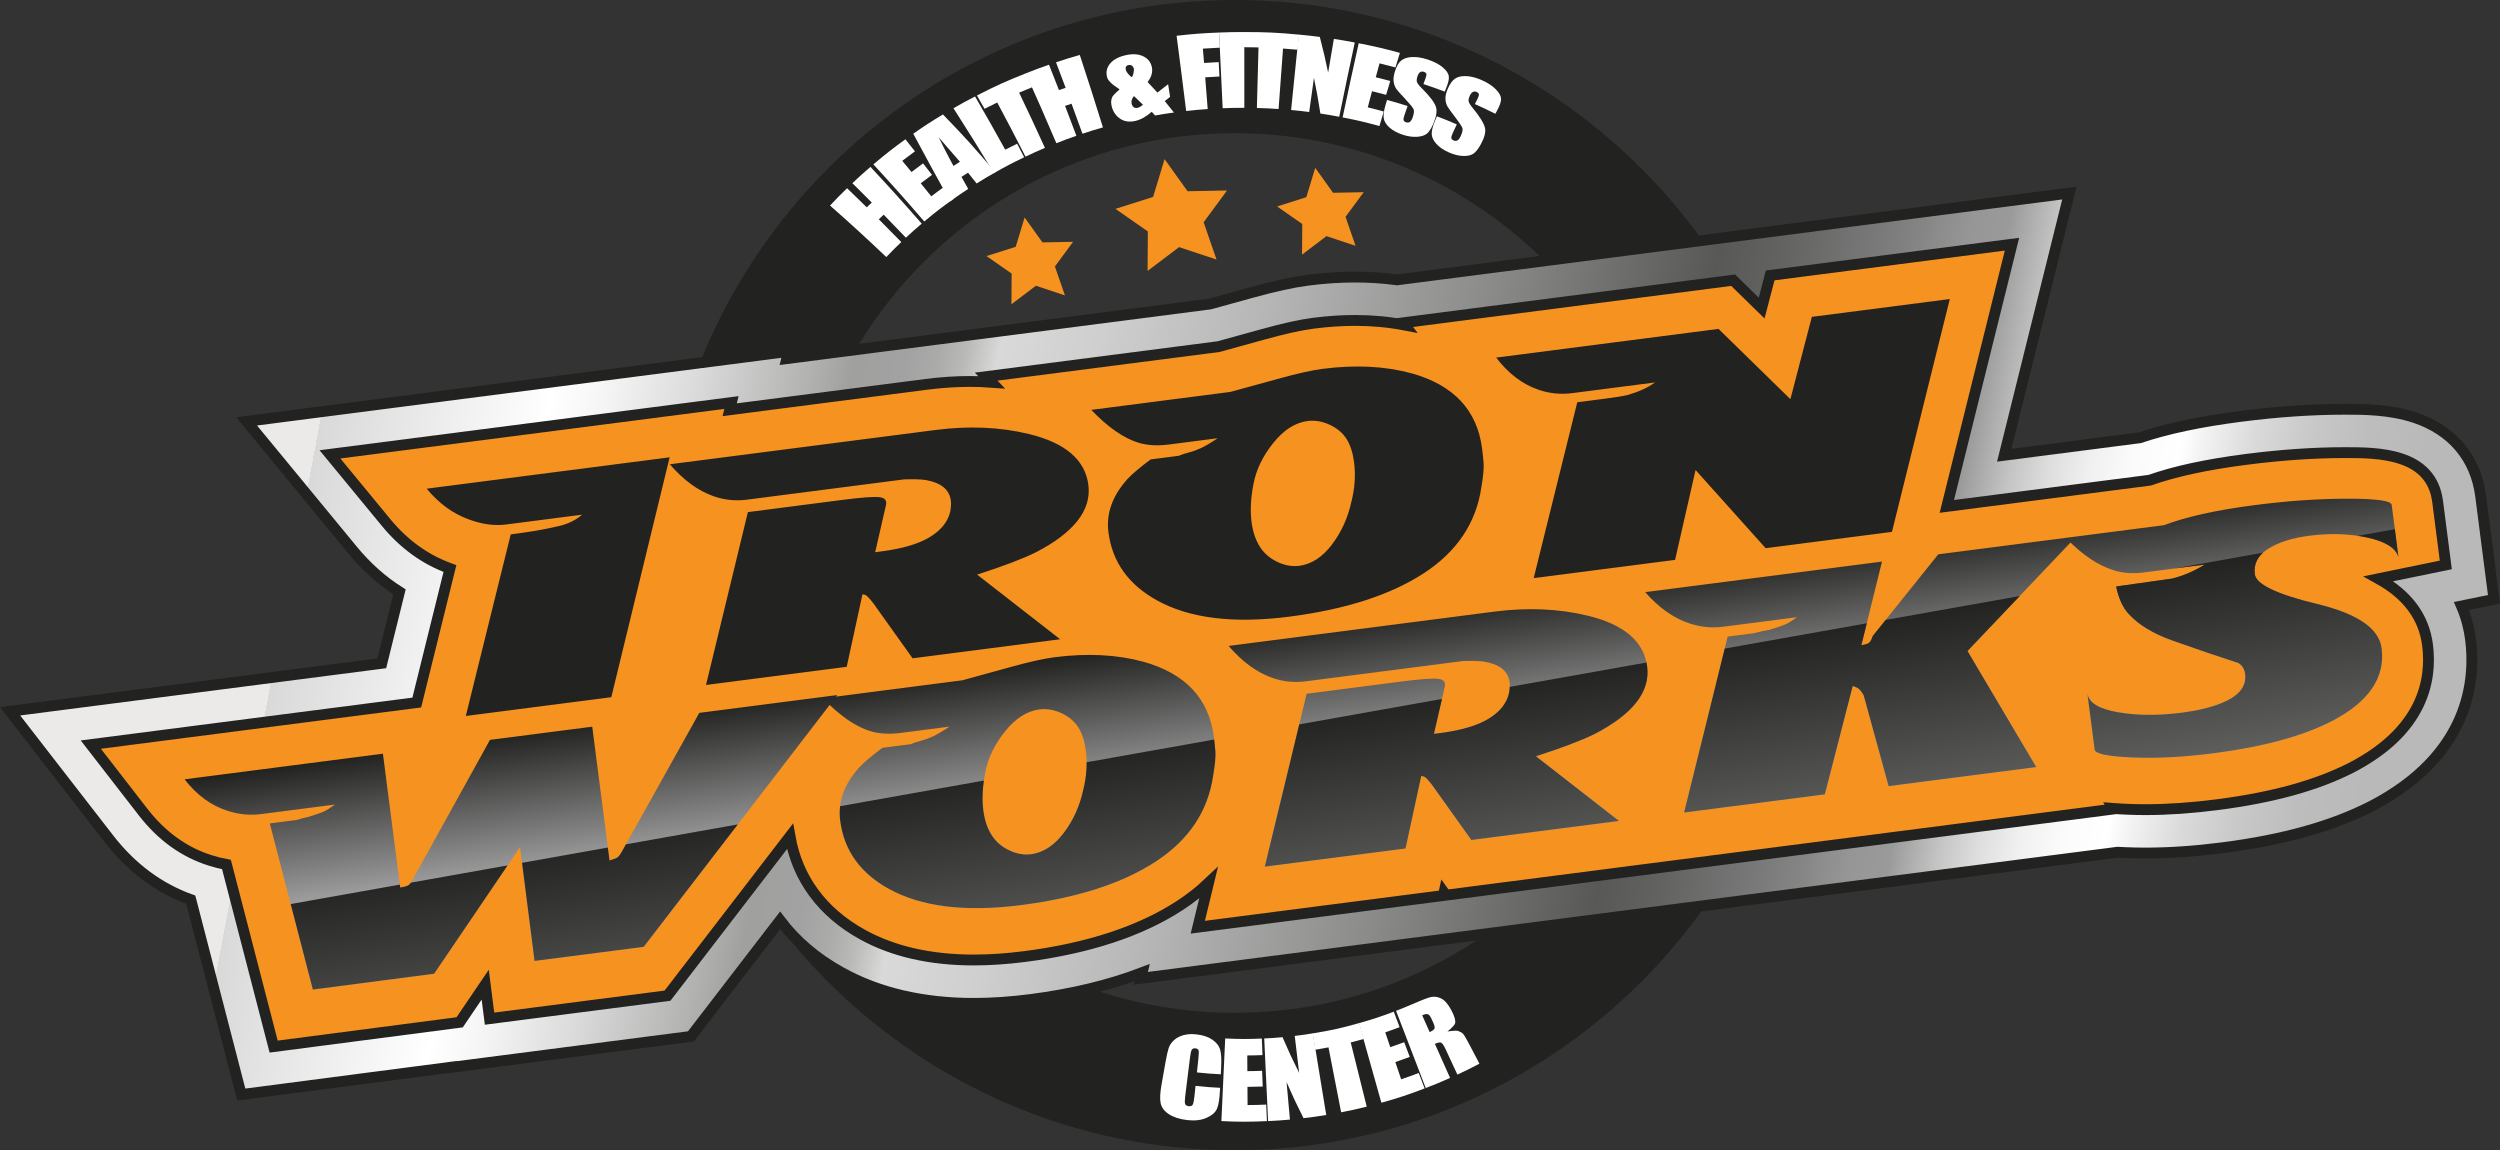
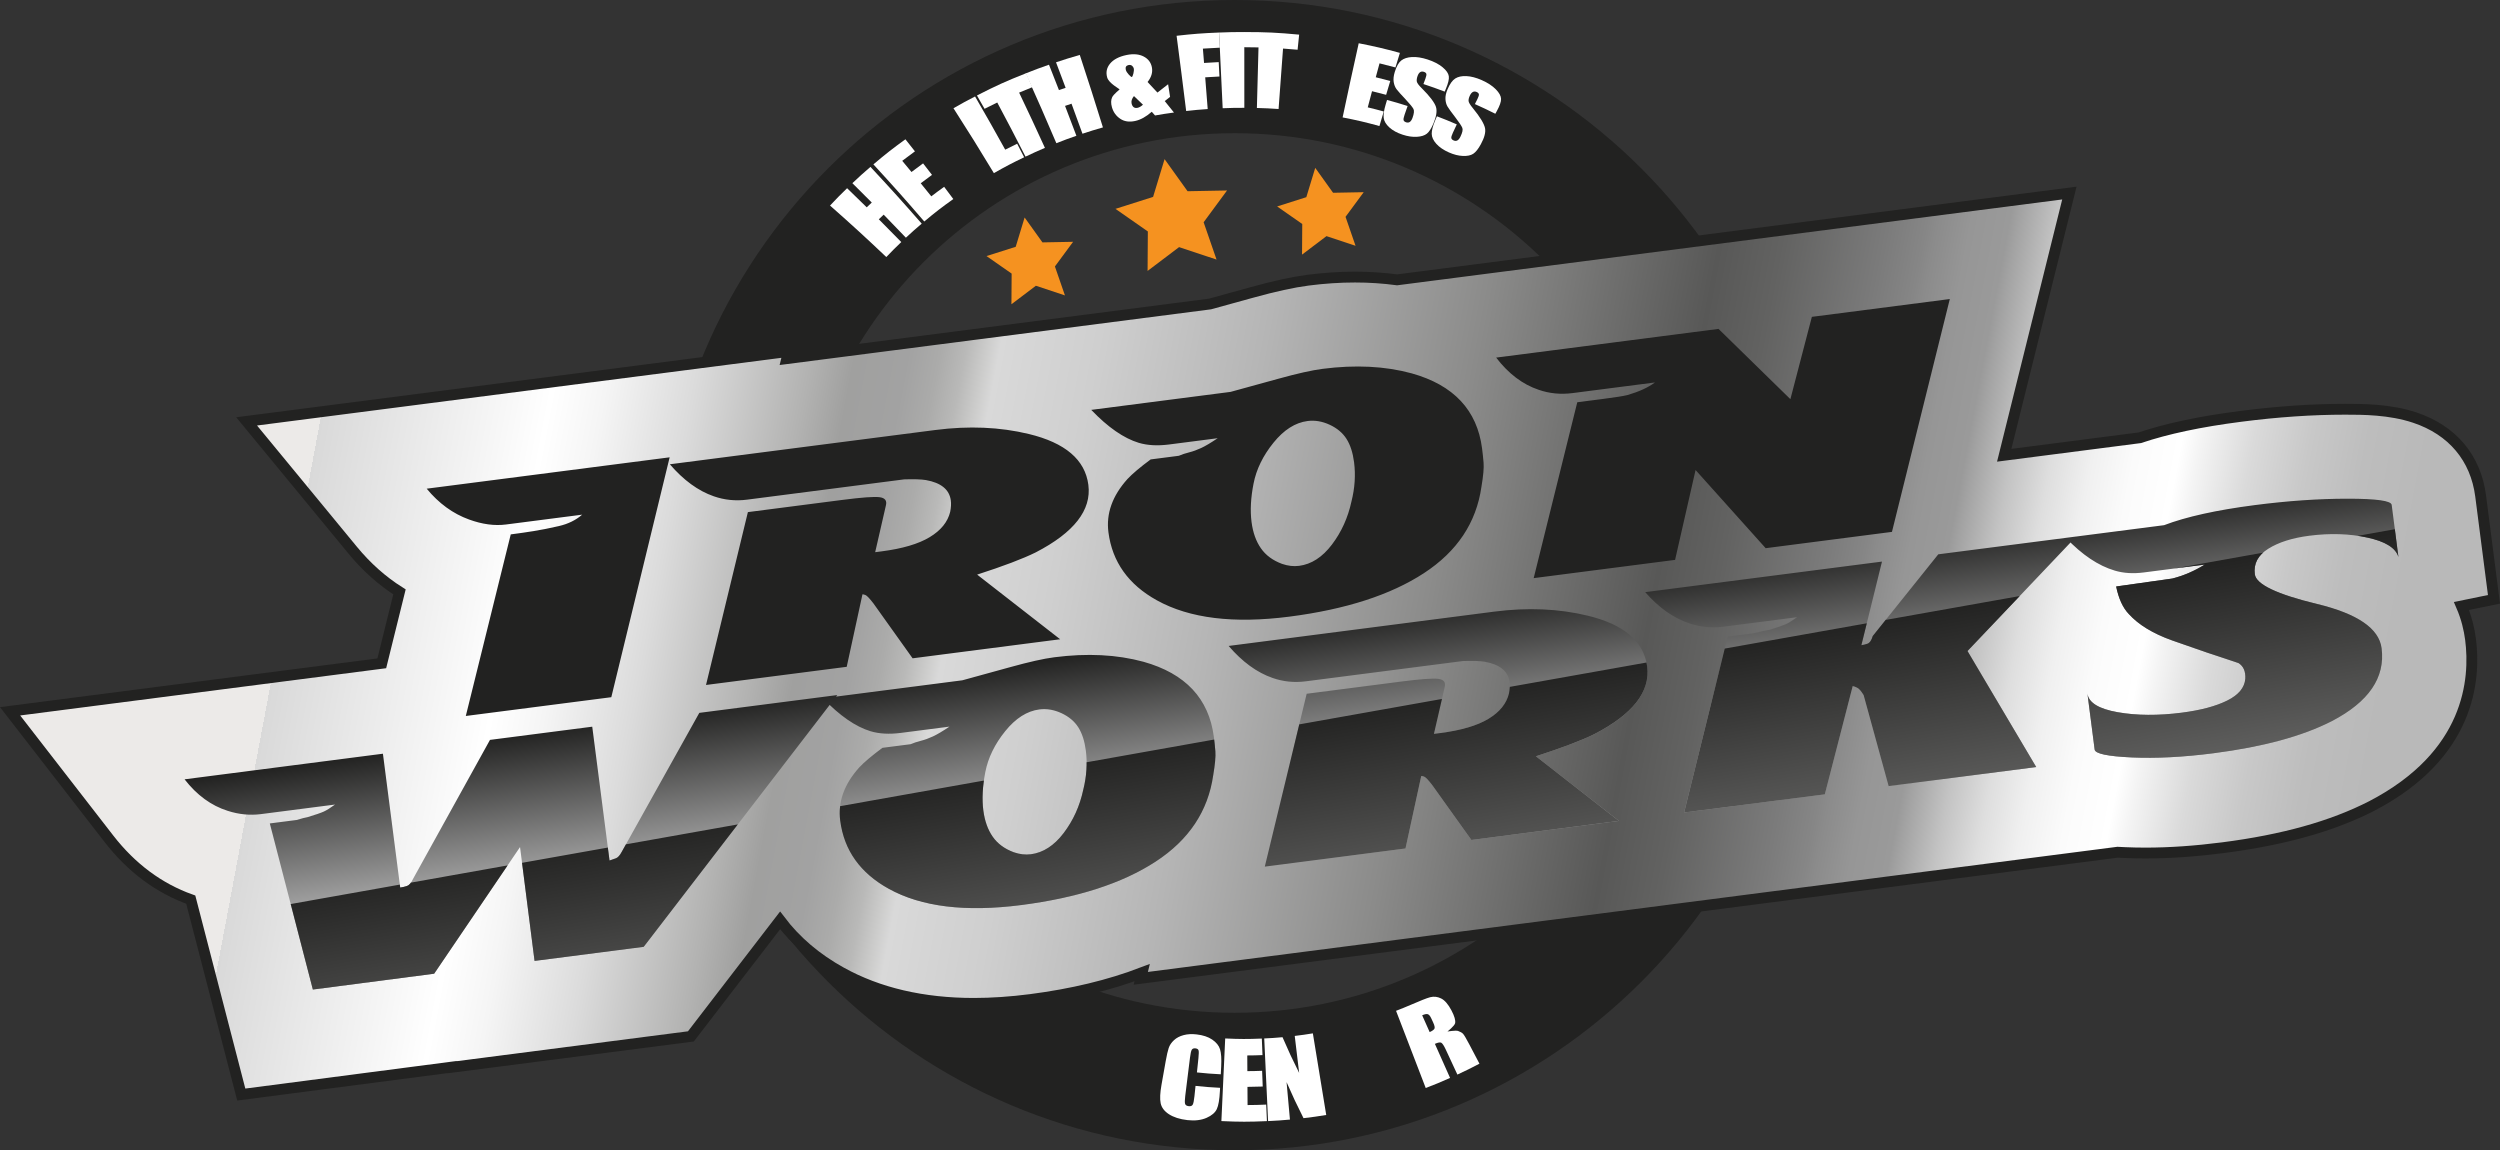
<svg xmlns="http://www.w3.org/2000/svg" xmlns:xlink="http://www.w3.org/1999/xlink" version="1.1" x="0px" y="0px" width="1346.402px" height="619.482px" viewBox="0 0 1346.402 619.482" enable-background="new 0 0 1346.402 619.482" xml:space="preserve">
  <rect x="0" y="0" width="1346.402" height="619.482" fill="#333333" stroke="none" />
  <g id="Layer_3" display="none">
    <rect x="-164.134" y="-83.518" display="inline" fill="#686868" width="1702" height="867" />
  </g>
  <g id="Layer_1">
    <path fill="#222221" d="M664.939,0c-171.064,0-309.74,138.678-309.74,309.742c0,171.063,138.676,309.74,309.74,309.74   c171.067,0,309.743-138.677,309.743-309.74C974.682,138.678,836.006,0,664.939,0z M664.939,545.444   c-130.811,0-236.855-106.046-236.855-236.854c0-130.812,106.044-236.854,236.855-236.854   c130.813,0,236.855,106.043,236.855,236.854C901.794,439.398,795.751,545.444,664.939,545.444z" />
    <g>
      <polygon fill="#F59220" points="627.195,85.703 639.58,102.99 660.838,102.582 648.227,119.701 655.182,139.797 635.003,133.088     618.043,145.913 618.182,124.651 600.747,112.483 621.012,106.045   " />
      <polygon fill="#F59220" points="551.819,117.133 561.429,130.543 577.921,130.226 568.137,143.509 573.533,159.103     557.88,153.898 544.718,163.85 544.829,147.35 531.299,137.91 547.021,132.917   " />
      <polygon fill="#F59220" points="708.333,90.406 717.941,103.821 734.436,103.505 724.652,116.784 730.045,132.377     714.389,127.172 701.23,137.126 701.341,120.626 687.81,111.187 703.533,106.192   " />
    </g>
    <g>
      <g>
        <path fill="#FFFFFF" d="M657.468,578.575c-5.14-0.267-7.712-0.468-12.845-1.005c0.323-3.078,0.484-4.619,0.805-7.699     c0.235-2.239,0.251-3.653,0.048-4.235c-0.202-0.581-0.744-0.924-1.629-1.024c-1.004-0.115-1.677,0.15-2.031,0.792     c-0.354,0.638-0.67,2.076-0.948,4.315c-1.019,8.213-1.53,12.321-2.547,20.535c-0.268,2.151-0.29,3.568-0.065,4.263     c0.224,0.692,0.873,1.104,1.944,1.226c1.027,0.118,1.735-0.137,2.122-0.764c0.385-0.624,0.708-2.156,0.961-4.587     c0.233-2.23,0.347-3.345,0.58-5.573c5.288,0.554,7.932,0.764,13.223,1.038c-0.036,0.694-0.052,1.044-0.089,1.736     c-0.239,4.606-0.792,7.853-1.679,9.731c-0.887,1.881-2.719,3.476-5.539,4.717c-2.823,1.238-6.268,1.665-10.267,1.21     c-4.156-0.472-7.503-1.566-9.991-3.188c-2.485-1.622-3.95-3.601-4.432-5.892c-0.48-2.285-0.325-5.58,0.438-9.881     c0.91-5.124,1.367-7.689,2.277-12.814c0.563-3.159,1.098-5.508,1.61-7.048c0.511-1.538,1.466-2.94,2.839-4.219     c1.374-1.276,3.108-2.18,5.208-2.735c2.097-0.557,4.404-0.675,6.958-0.382c3.465,0.399,6.26,1.307,8.438,2.795     c2.176,1.49,3.593,3.218,4.212,5.224c0.619,2.007,0.832,5.086,0.617,9.238C657.598,576.04,657.556,576.885,657.468,578.575z" />
        <path fill="#FFFFFF" d="M659.846,559.272c7.895,0.366,11.847,0.374,19.72,0.055c0.142,3.563,0.216,5.342,0.362,8.907     c-3.276,0.135-4.914,0.172-8.194,0.188c0.019,3.379,0.025,5.07,0.045,8.449c3.18-0.02,4.774-0.053,7.947-0.178     c0.131,3.389,0.197,5.085,0.328,8.471c-3.282,0.127-4.93,0.162-8.221,0.182c0.025,3.918,0.034,5.876,0.059,9.794     c4.014-0.025,6.022-0.071,10.029-0.251c0.157,3.564,0.238,5.343,0.396,8.904c-9.788,0.435-14.704,0.434-24.525-0.02     C658.61,585.971,659.025,577.075,659.846,559.272z" />
        <path fill="#FFFFFF" d="M707.054,556.524c2.88,17.586,4.316,26.376,7.199,43.96c-4.88,0.8-7.327,1.141-12.24,1.719     c-3.861-7.702-5.687-11.586-9.12-19.41c0.729,8.07,1.093,12.104,1.82,20.169c-4.703,0.427-7.055,0.585-11.774,0.808     c-0.829-17.799-1.243-26.702-2.07-44.502c3.943-0.182,5.915-0.314,9.846-0.669c3.355,7.752,5.146,11.602,8.959,19.228     c-0.955-7.969-1.43-11.951-2.38-19.918C701.208,557.439,703.162,557.164,707.054,556.524z" />
-         <path fill="#FFFFFF" d="M732.064,550.965c0.97,3.431,1.454,5.144,2.422,8.579c-2.805,0.791-4.216,1.166-7.042,1.872     c3.446,13.828,5.167,20.74,8.619,34.57c-5.481,1.367-8.238,1.979-13.775,3.059c-2.729-13.99-4.091-20.982-6.813-34.975     c-2.847,0.557-4.274,0.812-7.135,1.279c-0.573-3.52-0.859-5.279-1.437-8.801C717.079,554.891,722.127,553.771,732.064,550.965z" />
-         <path fill="#FFFFFF" d="M731.894,551.013c7.586-2.135,11.342-3.363,18.737-6.162c1.26,3.336,1.889,5.002,3.148,8.338     c-3.075,1.163-4.625,1.718-7.733,2.773c1.082,3.198,1.62,4.798,2.702,8c3.017-1.022,4.518-1.561,7.504-2.682     c1.187,3.177,1.785,4.765,2.978,7.94c-3.089,1.158-4.642,1.711-7.761,2.769c1.258,3.711,1.886,5.567,3.143,9.278     c3.808-1.289,5.697-1.973,9.462-3.41c1.269,3.332,1.909,5,3.178,8.329c-9.188,3.507-13.854,5.051-23.292,7.704     C739.129,576.739,736.72,568.168,731.894,551.013z" />
        <path fill="#FFFFFF" d="M751.857,544.385c3.136-1.205,4.691-1.839,7.783-3.162c5.156-2.202,8.671-3.679,10.649-4.177     c1.981-0.497,3.922-0.27,5.851,0.687c1.933,0.953,3.799,3.092,5.567,6.455c1.613,3.068,2.273,5.353,1.966,6.854     c-0.307,1.503-4.137,4.488-4.137,4.488c0.012,0.026,4.464-0.746,5.701-0.312c1.233,0.435,2.143,0.953,2.71,1.554     c0.563,0.607,1.689,2.5,3.36,5.682c2.185,4.159,3.278,6.241,5.465,10.4c-4.701,2.472-7.084,3.647-11.882,5.877     c-2.497-5.371-3.739-8.051-6.232-13.42c-1.006-2.165-1.83-3.412-2.456-3.749c-0.629-0.338-1.768-0.12-3.428,0.618     c3.273,7.34,4.909,11.006,8.176,18.345c-5.194,2.315-7.818,3.401-13.113,5.438C761.445,569.326,758.248,561.019,751.857,544.385z      M765.928,546.799c1.61,3.619,2.421,5.428,4.033,9.047c1.313-0.586,2.155-1.175,2.53-1.74c0.376-0.566,0.146-1.738-0.681-3.52     c-0.412-0.887-0.618-1.331-1.03-2.221c-0.595-1.281-1.229-2.004-1.901-2.182C768.207,546.01,767.224,546.22,765.928,546.799z" />
      </g>
    </g>
    <g>
      <g>
        <g>
          <path fill="#FFFFFF" d="M468.795,89.876c11.281,12.109,16.805,18.226,27.607,30.572c-3.475,2.952-5.183,4.463-8.522,7.569      c-4.741-4.988-7.13-7.469-11.957-12.411c-1.059,0.99-1.585,1.489-2.63,2.496c4.887,4.881,7.303,7.332,12.103,12.261      c-3.298,3.153-4.91,4.767-8.063,8.071c-11.875-11.239-17.933-16.788-30.307-27.733c3.59-3.822,5.425-5.688,9.189-9.339      c4.263,4.102,6.381,6.159,10.58,10.295c1.078-1.039,1.618-1.559,2.709-2.58c-4.148-4.189-6.238-6.271-10.45-10.425      C462.87,95.052,464.815,93.295,468.795,89.876z" />
          <path fill="#FFFFFF" d="M470.379,88.53c6.678-5.659,10.133-8.365,17.242-13.511c2.062,2.592,3.089,3.893,5.132,6.492      c-2.771,2.001-4.143,3.02-6.848,5.104c2.006,2.407,3.002,3.609,4.991,6.024c2.468-1.896,3.719-2.826,6.241-4.651      c1.93,2.477,2.892,3.717,4.806,6.198c-2.457,1.778-3.672,2.68-6.076,4.522c2.287,2.809,3.425,4.215,5.691,7.033      c2.738-2.094,4.124-3.119,6.932-5.123c1.981,2.631,2.967,3.947,4.93,6.584c-6.444,4.59-9.578,7.01-15.642,12.083      C487.055,106.869,481.58,100.715,470.379,88.53z" />
-           <path fill="#FFFFFF" d="M507.83,61.637c11.804,12.156,17.435,18.406,28.168,31.197c-4.067,2.303-6.081,3.496-10.036,5.976      c-1.837-2.331-2.759-3.491-4.621-5.812c-1.419,0.896-2.125,1.35-3.53,2.27c1.451,2.583,2.174,3.872,3.622,6.453      c-3.945,2.591-5.888,3.934-9.707,6.699c-8.025-14.461-12.012-21.742-19.883-36.399C498.088,67.668,501.295,65.589,507.83,61.637      z M516.992,87.127c-3.138-3.527-11.461-13.207-11.461-13.207c-0.055,0.033,6.149,12.299,7.982,15.453      C514.899,88.465,515.591,88.015,516.992,87.127z" />
          <path fill="#FFFFFF" d="M525.127,51.953c6.618,11.421,9.866,17.148,16.238,28.647c2.554-1.312,3.841-1.946,6.431-3.192      c1.517,2.918,2.272,4.376,3.773,7.297c-6.646,3.193-9.914,4.901-16.304,8.544c-8.503-14.056-12.855-21.045-21.765-34.956      C518.088,55.658,520.416,54.389,525.127,51.953z" />
          <path fill="#FFFFFF" d="M552.617,39.439c1.349,3.002,2.017,4.507,3.354,7.514c-2.863,1.135-4.285,1.721-7.113,2.926      c5.668,11.879,8.451,17.831,13.902,29.766c-4.23,1.796-6.322,2.739-10.464,4.713c-5.967-11.695-9.01-17.524-15.212-29.149      c-2.755,1.319-4.125,1.997-6.841,3.386c-1.627-2.869-2.449-4.305-4.094-7.168C536.467,46.142,541.778,43.738,552.617,39.439z" />
          <path fill="#FFFFFF" d="M581.53,29.588c5.111,15.588,7.606,23.394,12.464,39.028c-4.441,1.268-6.647,1.952-11.023,3.404      c-2.332-6.474-3.512-9.712-5.895-16.174c-1.397,0.466-2.093,0.704-3.483,1.185c2.47,6.434,3.694,9.65,6.112,16.096      c-4.354,1.51-6.517,2.31-10.795,4.001c-6.43-15.083-9.727-22.608-16.48-37.612c4.958-1.972,7.464-2.907,12.516-4.667      c2.164,5.464,3.238,8.198,5.365,13.669c1.437-0.498,2.15-0.742,3.594-1.224c-2.051-5.497-3.084-8.244-5.171-13.735      C573.811,31.861,576.371,31.067,581.53,29.588z" />
          <path fill="#FFFFFF" d="M629.101,45.374c0.427,2.722,0.637,4.083,1.06,6.806c-1.163,0.895-1.736,1.347-2.878,2.253      c2.031,2.451,3.023,3.685,4.972,6.168c-4.092,0.556-6.132,0.874-10.194,1.584c-0.698-0.8-1.051-1.199-1.758-1.995      c-3.026,2.662-5.976,4.318-8.977,4.967c-3.143,0.682-5.786,0.3-8-1.188c-2.214-1.485-3.724-3.544-4.48-6.219      c-0.605-2.144-0.562-3.953,0.152-5.436c0.713-1.479,3.968-4.127,3.968-4.127c-0.054-0.383-5.788-3.291-6.682-6.475      c-0.77-2.744-0.275-5.238,1.567-7.459c1.839-2.221,4.828-3.8,8.921-4.635c3.685-0.752,6.789-0.451,9.236,0.849      c2.448,1.301,3.888,3.26,4.367,5.841c0.504,2.715-0.309,5.322-2.338,7.85c2.166,2.259,3.228,3.399,5.315,5.697      C625.611,48.038,626.764,47.143,629.101,45.374z M615.554,56.387c-1.913-1.875-2.876-2.808-4.848-4.649      c-1.155,1.409-1.569,2.767-1.26,4.062c0.223,0.932,0.61,1.583,1.152,1.96c0.541,0.374,1.228,0.476,2.071,0.302      C613.567,57.876,614.523,57.318,615.554,56.387z M609.546,41.48c0.551-0.14,1.363-3.271,1.064-4.607      c-0.128-0.578-0.445-1.066-0.954-1.466c-0.509-0.396-1.125-0.526-1.848-0.378c-0.663,0.135-1.123,0.422-1.376,0.854      c-0.255,0.435-0.292,1.021-0.114,1.76C606.689,39.19,609.133,41.585,609.546,41.48z" />
          <path fill="#FFFFFF" d="M633.666,19.271c9.114-1.026,13.704-1.375,22.896-1.749c0.159,3.264,0.241,4.893,0.399,8.157      c-3.657,0.149-5.485,0.252-9.13,0.508c0.251,3.086,0.372,4.628,0.62,7.716c3.157-0.22,4.738-0.312,7.902-0.45      c0.159,3.102,0.239,4.653,0.396,7.755c-3.072,0.134-4.606,0.225-7.672,0.438c0.544,6.838,0.814,10.251,1.345,17.087      c-4.65,0.324-6.971,0.536-11.596,1.053C636.819,43.575,635.787,35.473,633.666,19.271z" />
          <path fill="#FFFFFF" d="M670.133,17.255c0.014,16.324,0.018,24.486,0.016,40.81c-4.671-0.007-7.005,0.039-11.666,0.227      c-0.748-16.307-1.135-24.458-1.935-40.766C661.976,17.305,664.693,17.248,670.133,17.255z" />
          <path fill="#FFFFFF" d="M699.673,18.653c-0.34,3.25-0.504,4.877-0.842,8.129c-3.13-0.293-4.698-0.421-7.836-0.634      c-0.973,13.023-1.456,19.532-2.402,32.557c-4.669-0.317-7.01-0.431-11.683-0.551c0.349-13.05,0.52-19.574,0.872-32.625      c-3.126-0.082-4.688-0.103-7.812-0.104c-0.005-3.266-0.009-4.904-0.014-8.17C681.845,17.268,687.805,17.544,699.673,18.653z" />
-           <path fill="#FFFFFF" d="M729.63,22.884c-3.425,15.991-5.099,23.987-8.375,39.999c-4.043-0.767-6.074-1.109-10.14-1.722      c-1.218-7.692-1.907-11.539-3.467-19.224c-1.04,7.354-1.548,11.025-2.569,18.379c-3.885-0.499-5.838-0.711-9.736-1.07      c1.618-16.248,2.438-24.366,4.126-40.608c4.539,0.42,6.807,0.669,11.329,1.252c1.983,7.671,2.877,11.513,4.483,19.199      c1.224-7.255,1.845-10.884,3.093-18.136C722.887,21.645,725.14,22.032,729.63,22.884z" />
          <path fill="#FFFFFF" d="M731.748,23.292c8.938,1.759,13.382,2.797,22.181,5.192c-0.966,3.135-1.438,4.697-2.396,7.834      c-3.425-0.932-5.133-1.369-8.579-2.2c-0.814,2.996-1.223,4.493-2.022,7.489c3.135,0.756,4.69,1.155,7.81,1.998      c-0.896,2.983-1.335,4.474-2.224,7.459c-3.029-0.818-4.546-1.204-7.594-1.939c-0.925,3.477-1.391,5.214-2.303,8.693      c3.46,0.833,5.184,1.276,8.616,2.219c-0.942,3.138-1.403,4.707-2.331,7.848c-7.866-2.156-11.84-3.089-19.827-4.654      C726.468,47.244,728.197,39.259,731.748,23.292z" />
          <path fill="#FFFFFF" d="M778.054,49.342c-4.547-1.724-6.839-2.543-11.452-4.078c0.423-1.141,0.636-1.713,1.06-2.854      c0.495-1.328,0.657-2.224,0.492-2.688c-0.165-0.461-0.6-0.81-1.306-1.04c-0.763-0.249-1.434-0.19-1.999,0.176      c-0.57,0.369-1.039,1.056-1.396,2.058c-0.458,1.286-0.571,2.337-0.382,3.117c0.188,0.772,1.078,1.946,2.646,3.499      c4.502,4.458,6.956,7.869,7.637,10.051c0.68,2.182,0.216,5.128-1.33,8.836c-1.126,2.695-2.307,4.542-3.551,5.553      c-1.242,1.008-3.059,1.567-5.435,1.707c-2.38,0.14-4.905-0.244-7.615-1.134c-2.986-0.979-5.374-2.273-7.184-3.931      c-1.813-1.658-2.836-3.368-3.029-5.146c-0.192-1.781,0.146-4.147,1.028-7.084c0.31-1.026,0.453-1.538,0.763-2.564      c4.452,1.221,6.678,1.873,11.082,3.272c-0.659,1.882-0.984,2.827-1.637,4.71c-0.507,1.449-0.68,2.431-0.523,2.938      c0.155,0.506,0.616,0.886,1.377,1.135c0.763,0.248,1.426,0.175,1.988-0.224c0.563-0.4,1.039-1.112,1.417-2.14      c0.832-2.258,1.011-3.881,0.532-4.811c-0.482-0.942-1.912-2.73-4.327-5.293c-2.425-2.574-4.067-4.37-4.819-5.41      c-0.751-1.037-1.256-2.314-1.503-3.837c-0.248-1.519-0.061-3.327,0.574-5.401c0.917-2.997,2.074-5.061,3.486-6.172      c1.406-1.106,3.343-1.746,5.805-1.872c2.452-0.128,5.262,0.302,8.362,1.308c3.384,1.097,6.095,2.517,8.108,4.186      c2.017,1.672,3.127,3.289,3.35,4.825c0.223,1.534-0.319,3.806-1.59,6.808C778.433,48.44,778.307,48.744,778.054,49.342z" />
          <path fill="#FFFFFF" d="M805.329,61.27c-4.357-2.176-6.567-3.218-11.012-5.21c0.545-1.091,0.825-1.64,1.37-2.731      c0.636-1.271,0.893-2.141,0.772-2.621c-0.118-0.478-0.511-0.875-1.187-1.17c-0.738-0.326-1.415-0.331-2.022-0.022      c-0.61,0.31-1.149,0.944-1.612,1.906c-0.593,1.231-0.817,2.269-0.711,3.066c0.105,0.788,0.876,2.043,2.279,3.747      c4.021,4.885,6.117,8.522,6.568,10.762c0.452,2.241-0.317,5.131-2.24,8.666c-1.4,2.572-2.775,4.29-4.118,5.169      c-1.345,0.881-3.212,1.252-5.603,1.152c-2.386-0.099-4.862-0.733-7.484-1.891c-2.879-1.271-5.131-2.794-6.772-4.625      c-1.64-1.831-2.485-3.635-2.493-5.427c-0.008-1.793,0.578-4.11,1.766-6.945c0.414-0.989,0.614-1.484,1.033-2.475      c4.317,1.656,6.459,2.527,10.707,4.359c-0.849,1.807-1.266,2.712-2.114,4.52c-0.649,1.393-0.93,2.354-0.825,2.875      c0.104,0.521,0.525,0.943,1.261,1.268c0.733,0.324,1.408,0.314,2.008-0.026c0.598-0.341,1.142-1.007,1.624-1.992      c1.062-2.167,1.417-3.756,1.037-4.728c-0.385-0.984-1.637-2.902-3.779-5.696c-2.152-2.804-3.596-4.761-4.234-5.865      c-0.641-1.108-0.995-2.429-1.082-3.964c-0.088-1.534,0.281-3.312,1.137-5.317c1.233-2.89,2.614-4.825,4.144-5.79      c1.526-0.962,3.524-1.401,5.992-1.283c2.467,0.119,5.219,0.821,8.207,2.133c3.264,1.434,5.806,3.111,7.646,4.979      c1.839,1.865,2.766,3.588,2.826,5.136c0.061,1.551-0.723,3.756-2.305,6.618C805.795,60.416,805.643,60.7,805.329,61.27z" />
        </g>
      </g>
    </g>
    <linearGradient id="SVGID_1_" gradientUnits="userSpaceOnUse" x1="165.995" y1="260.867" x2="1266.012" y2="467.892">
      <stop offset="0" style="stop-color:#ECEAE8" />
      <stop offset="0" style="stop-color:#DDDDDC" />
      <stop offset="0" style="stop-color:#D9D9D9" />
      <stop offset="0.08" style="stop-color:#F5F5F5" />
      <stop offset="0.107" style="stop-color:#FFFFFF" />
      <stop offset="0.132" style="stop-color:#F5F5F5" />
      <stop offset="0.174" style="stop-color:#DBDBDB" />
      <stop offset="0.227" style="stop-color:#B2B2B1" />
      <stop offset="0.247" style="stop-color:#A0A09F" />
      <stop offset="0.272" style="stop-color:#A2A2A2" />
      <stop offset="0.287" style="stop-color:#ABABAA" />
      <stop offset="0.299" style="stop-color:#B9B9B8" />
      <stop offset="0.309" style="stop-color:#CDCDCC" />
      <stop offset="0.315" style="stop-color:#D9D9D9" />
      <stop offset="0.361" style="stop-color:#CFCFCF" />
      <stop offset="0.44" style="stop-color:#B5B5B5" />
      <stop offset="0.541" style="stop-color:#8B8B8A" />
      <stop offset="0.646" style="stop-color:#585857" />
      <stop offset="0.675" style="stop-color:#626261" />
      <stop offset="0.724" style="stop-color:#7B7B7B" />
      <stop offset="0.742" style="stop-color:#868686" />
      <stop offset="0.747" style="stop-color:#8B8B8B" />
      <stop offset="0.763" style="stop-color:#969696" />
      <stop offset="0.781" style="stop-color:#9A9A9A" />
      <stop offset="0.785" style="stop-color:#A2A2A2" />
      <stop offset="0.803" style="stop-color:#C3C3C3" />
      <stop offset="0.822" style="stop-color:#DEDEDE" />
      <stop offset="0.841" style="stop-color:#F0F0F0" />
      <stop offset="0.861" style="stop-color:#FBFBFB" />
      <stop offset="0.882" style="stop-color:#FFFFFF" />
      <stop offset="0.891" style="stop-color:#F4F4F4" />
      <stop offset="0.916" style="stop-color:#DADADA" />
      <stop offset="0.943" style="stop-color:#C8C8C8" />
      <stop offset="0.97" style="stop-color:#BDBDBD" />
      <stop offset="1" style="stop-color:#B9B9B9" />
    </linearGradient>
    <path fill="url(#SVGID_1_)" stroke="#222221" stroke-width="5.84" stroke-miterlimit="10" d="M1325.649,326.364l17.51-3.594   l-7.184-55.679c-2.644-20.467-15.243-35.454-35.479-42.195c-13.468-4.488-27.975-4.488-37.58-4.49   c-17.602,0.002-36.535,1.295-56.268,3.845c-21.79,2.812-39.568,6.582-54.234,11.509l-73.019,9.425l35.095-141.213l-362.078,46.742   c-7.361-0.995-14.942-1.499-22.635-1.499c-8.186,0-16.707,0.564-25.328,1.678c-8.086,1.043-18.115,3.24-30.661,6.717   c-12.797,3.548-19.063,5.273-22.131,6.109l-169.441,21.876l-58.499,7.549l0.944-3.879l-291.846,37.675l57.171,69.424   c7.442,9.04,15.857,16.526,25.15,22.397l-9.523,38.475L5.433,383.077l53.242,68.671c12.141,15.659,26.992,26.679,44.064,32.763   l27.199,104.974l113.488-14.805l0.014,0.094l128.643-16.609l48.043-62.48c8.424,11.15,19.501,20.599,33.006,28.053   c19.932,11.045,43.916,16.644,71.285,16.644c9.655,0,19.947-0.697,30.586-2.071c22.32-2.881,42.417-7.724,60.11-14.471   l-0.739,3.047l526.072-67.91c1.489,0.08,2.873,0.143,4.111,0.199c3.551,0.157,7.24,0.235,10.961,0.235   c12.875,0,26.891-0.966,41.662-2.873c32.635-4.215,58.791-11.535,80.094-22.443c52.879-27.479,56.066-68.05,53.26-89.788   C1329.837,338.896,1328.393,332.742,1325.649,326.364z" />
-     <path fill="#F59220" stroke="#222221" stroke-width="5.84" stroke-miterlimit="10" d="M1280.988,311.688l36.229-7.439   l-4.408-34.165c-3.399-26.316-32.499-26.32-49.889-26.321c-16.609,0.001-34.537,1.231-53.282,3.652   c-21.353,2.754-38.331,6.424-51.872,11.204l-109.283,14.107l35.095-141.213l-130.229,16.813l-4.59,17.584l-15.354-15.011   l-177.774,22.95l0.915,1.197c-8.542-1.644-17.506-2.475-26.768-2.475c-7.189,0-14.705,0.5-22.34,1.486   c-6.971,0.898-15.936,2.881-27.411,6.061c-15.525,4.304-21.496,5.938-23.786,6.561l-125.147,16.154l2.896,3.023   c-3.843-0.283-7.698-0.426-11.552-0.426c-7.604,0-15.49,0.521-23.443,1.547l-106.009,13.685l0.944-3.88l-216.232,27.915   l30.321,36.817c9.542,11.588,21.027,19.867,34.121,24.605c0.057,0.021,0.115,0.042,0.172,0.063l-17.86,72.17L48.9,401.015   l28.235,36.42c9.928,12.805,22.052,21.53,35.986,25.923c2.918,0.94,5.877,1.69,8.846,2.237l25.406,98.059l100.176-13.068   l13.762-20.288l2.336,18.313l95.828-12.371l65.976-85.805c3.955,22.71,17.383,40.937,39,52.869   c16.429,9.104,36.604,13.717,59.965,13.717c8.65,0,17.935-0.632,27.596-1.878c34.141-4.407,62.186-13.643,83.354-27.453   c5.701-3.716,10.869-7.774,15.483-12.153l-5.775,23.834l132.266-17.075l0.347-1.593l1.011,1.417l359.604-46.421l-0.172-0.285   c2.697,0.211,5.229,0.323,7.46,0.423c3.221,0.145,6.563,0.215,9.928,0.215c11.872,0,24.883-0.902,38.67-2.68   c29.921-3.865,53.563-10.404,72.315-20.004c38.258-19.883,43.339-46.904,40.864-66.072   C1305.427,332.261,1296.578,320.34,1280.988,311.688z" />
    <g>
      <defs>
        <path id="SVGID_2_" d="M360.648,246.295l-31.424,129.189L250.863,385.6l24.204-97.795c4.186-0.541,8.31-1.132,12.359-1.783     s8.566-1.545,13.557-2.697c4.982-1.146,9.167-3.197,12.545-6.144l-41.027,5.296c-6.162,0.795-12.791-0.102-19.891-2.693     c-8.672-3.139-16.279-8.67-22.809-16.598L360.648,246.295z M474.659,296.962c11.332-1.465,20.02-4.021,26.062-7.684     c6.041-3.659,9.711-8.208,11.018-13.637c0.454-2.314,0.568-4.329,0.344-6.058c-0.76-5.914-5.247-9.594-13.445-11.041     c-2.563-0.421-6.461-0.537-11.7-0.368l-84.644,10.929c-6.16,0.796-12.126,0.189-17.896-1.826     c-8.398-2.919-16.278-8.667-23.646-17.237l143.042-18.465c17.985-2.323,34.741-1.606,50.257,2.151     c19.647,4.734,30.354,13.873,32.101,27.425c1.748,13.55-7.713,25.675-28.375,36.354c-6.834,3.387-17.34,7.376-31.527,11.961     l44.706,34.813l-79.468,10.259l-21.109-29.591c-2.108-2.734-3.553-4.24-4.336-4.514c-0.789-0.273-1.313-0.395-1.554-0.363     l-8.485,39.049l-75.773,9.781l22.554-93.097l51.009-6.586c10.349-1.336,16.985-1.817,19.917-1.442     c2.927,0.373,4.059,1.86,3.395,4.448l-5.775,25.167C472.562,297.233,473.671,297.087,474.659,296.962z M797.844,262.17     c-2.761,19.346-13.103,34.852-31.006,46.53c-17.91,11.685-42.016,19.475-72.325,23.387c-30.065,3.883-53.865,0.966-71.401-8.748     c-15.372-8.489-24.093-20.72-26.153-36.673c-1.299-10.065,2.102-19.608,10.208-28.641c2.641-2.836,6.816-6.369,12.534-10.6     c0.74-0.097,1.787-0.231,3.142-0.406c1.352-0.174,2.645-0.341,3.884-0.5l4.435-0.572c1.23-0.162,2.461-0.32,3.698-0.479     c1.654-0.714,3.521-1.329,5.584-1.849c2.059-0.51,4.21-1.295,6.461-2.336c2.245-1.041,5.212-2.797,8.899-5.282l-26.239,3.388     c-6.165,0.793-11.586,0.496-16.281-0.905c-8.082-2.462-16.614-8.378-25.586-17.742l75.032-9.687     c0.244-0.03,8.837-2.391,25.767-7.082c10.157-2.815,18.07-4.588,23.738-5.318c17.744-2.294,33.752-1.484,48.036,2.415     c22.614,6.324,35.251,19.807,37.915,40.448c0.318,2.459,0.586,5.043,0.816,7.764C799.223,251.998,798.839,256.3,797.844,262.17z      M727.845,270.066c1.818-7.216,2.289-14.257,1.404-21.125c-0.666-5.152-2.023-9.337-4.069-12.564     c-2.044-3.222-5.06-5.762-9.06-7.617c-3.994-1.853-7.97-2.523-11.908-2.015c-6.656,0.858-12.789,4.767-18.402,11.729     c-5.621,6.958-9.184,14.273-10.696,21.949c-1.515,7.676-1.875,14.575-1.084,20.7c0.728,5.643,2.398,10.354,5.018,14.125     c2.614,3.78,6.42,6.594,11.422,8.438c3.148,1.092,6.201,1.444,9.156,1.063c6.653-0.856,12.548-4.671,17.689-11.443     C722.453,286.535,725.964,278.79,727.845,270.066z M925.529,177.129l38.705,37.845l11.565-44.333l74.292-9.594l-31.16,125.4     l-68.01,8.783l-37.754-42.102l-11.037,48.398l-76.143,9.831l23.471-94.722c2.957-0.383,7.639-0.984,14.049-1.813     c6.4-0.828,10.701-1.505,12.887-2.041c6.279-1.807,11.246-4.084,14.904-6.81l-44.354,5.727c-6.411,0.829-12.5,0.238-18.268-1.776     c-8.638-2.889-16.276-8.668-22.904-17.336L925.529,177.129z M206.226,405.92l9.305,72.078c1.229-0.161,2.443-0.438,3.647-0.852     c1.2-0.399,2.287-1.664,3.267-3.802l41.44-74.868l55.072-7.108l9.308,72.077c1.197-0.402,2.339-0.804,3.413-1.195     c1.079-0.384,2.117-1.523,3.13-3.409l41.812-74.917l74.292-9.592L346.665,509.919l-58.773,7.587l-7.822-61.303L233.805,524.4     l-65.316,8.521l-23.179-89.448c1.971-0.258,3.569-0.463,4.804-0.623c3.201-0.412,6.404-0.825,9.609-1.238     c2.895-0.875,4.835-1.376,5.82-1.506c4.339-1.311,7.277-2.311,8.817-3.016c1.539-0.697,3.565-1.964,6.085-3.794l-39.917,5.155     c-5.913,0.763-11.88,0.176-17.891-1.76c-8.88-2.801-16.628-8.457-23.234-16.982L206.226,405.92z M653.393,417.503     c-2.764,19.344-13.102,34.854-31.009,46.527c-17.908,11.685-42.015,19.477-72.322,23.389c-30.068,3.885-53.867,0.966-71.4-8.749     c-15.379-8.486-24.095-20.717-26.158-36.673c-1.294-10.062,2.103-19.606,10.208-28.639c2.641-2.835,6.818-6.371,12.535-10.603     c0.738-0.095,1.785-0.229,3.144-0.405c1.352-0.173,2.643-0.342,3.88-0.5l4.437-0.573c1.229-0.16,2.461-0.317,3.695-0.475     c1.66-0.715,3.521-1.33,5.587-1.852c2.061-0.512,4.211-1.295,6.461-2.338c2.244-1.04,5.21-2.795,8.903-5.28l-26.246,3.39     c-6.164,0.793-11.584,0.495-16.277-0.907c-8.084-2.462-16.617-8.378-25.587-17.74l75.036-9.687     c0.24-0.032,8.831-2.392,25.762-7.084c10.159-2.815,18.069-4.59,23.741-5.32c17.742-2.289,33.753-1.478,48.034,2.418     c22.614,6.323,35.254,19.809,37.917,40.446c0.315,2.46,0.585,5.046,0.814,7.763C654.765,407.332,654.387,411.632,653.393,417.503     z M583.388,425.399c1.824-7.216,2.292-14.258,1.407-21.126c-0.664-5.152-2.019-9.335-4.064-12.563     c-2.051-3.224-5.066-5.761-9.063-7.619c-3.998-1.851-7.971-2.524-11.91-2.013c-6.654,0.857-12.788,4.768-18.404,11.727     c-5.616,6.961-9.181,14.273-10.691,21.951c-1.515,7.676-1.878,14.574-1.085,20.701c0.726,5.643,2.398,10.354,5.018,14.124     c2.613,3.779,6.422,6.593,11.423,8.438c3.148,1.09,6.198,1.439,9.154,1.061c6.655-0.859,12.551-4.673,17.688-11.443     C578,441.867,581.507,434.12,583.388,425.399z M775.595,394.798c11.33-1.461,20.02-4.023,26.063-7.687     c6.039-3.656,9.707-8.206,11.017-13.636c0.45-2.311,0.568-4.33,0.344-6.057c-0.762-5.912-5.25-9.59-13.45-11.036     c-2.559-0.425-6.458-0.545-11.696-0.371l-84.642,10.925c-6.164,0.799-12.131,0.192-17.897-1.821     c-8.397-2.919-16.281-8.667-23.645-17.239l143.044-18.47c17.983-2.32,34.737-1.601,50.253,2.158     c19.648,4.731,30.354,13.873,32.104,27.42c1.748,13.557-7.714,25.675-28.377,36.357c-6.832,3.391-17.337,7.377-31.524,11.96     l44.702,34.817l-79.471,10.254l-21.104-29.588c-2.108-2.735-3.553-4.243-4.341-4.516c-0.786-0.275-1.306-0.396-1.55-0.364     l-8.485,39.05l-75.773,9.778l22.555-93.098l51.008-6.583c10.35-1.338,16.985-1.815,19.916-1.442     c2.923,0.371,4.055,1.859,3.393,4.446l-5.77,25.171C773.498,395.067,774.607,394.927,775.595,394.798z M1013.566,302.451     l-11.1,45.022c0.982-0.129,2.077-0.39,3.281-0.8c1.197-0.4,2.145-1.781,2.844-4.127l35.284-44.011l74.294-9.59l-58.551,61.671     l37.003,62.486l-79.473,10.258l-13.466-48.989c-1.271-2.093-2.383-3.387-3.32-3.892c-0.943-0.504-1.797-0.831-2.568-0.986     l-15.021,58.308l-75.772,9.779l23.471-94.718c2.221-0.289,3.939-0.512,5.176-0.671c2.955-0.379,5.914-0.762,8.869-1.144     c4.127-1.029,6.928-1.645,8.408-1.835c4.336-1.315,7.276-2.314,8.814-3.015c1.538-0.698,3.564-1.965,6.09-3.793l-39.918,5.148     c-5.918,0.768-11.879,0.182-17.893-1.756c-8.63-2.832-16.626-8.461-23.972-16.888L1013.566,302.451z M1128.095,403.685     l-3.901-30.217c0.639,4.936,6.079,8.3,16.336,10.108c10.249,1.81,21.786,1.883,34.602,0.229     c10.098-1.307,18.214-3.473,24.336-6.506c6.12-3.034,9.373-6.94,9.759-11.73c0.232-4.015-1.012-6.841-3.724-8.489     c-10.985-3.562-22.909-7.629-35.774-12.205c-10.24-3.661-17.992-8.391-23.252-14.195c-3.188-3.324-5.454-8.265-6.799-14.823     l30.263-4.281c6.063-1.537,11.88-4.034,17.442-7.513l-32.896,4.245c-5.671,0.734-10.847,0.402-15.536-0.998     c-8.855-2.615-17.631-8.495-26.326-17.647l52.855-6.823c11.938-4.545,28.258-8.157,48.957-10.829     c17.74-2.29,34.376-3.433,49.91-3.436c15.529,0.003,23.439,1.104,23.726,3.324l3.624,28.091     c-1.371-4.831-6.895-8.317-16.564-10.449c-9.67-2.133-20.176-2.47-31.506-1.007c-9.12,1.179-16.459,3.512-22.021,6.996     c-5.561,3.48-7.977,8.068-7.244,13.751c0.703,5.439,11.914,10.781,33.635,16.018c21.717,5.243,33.266,13.184,34.639,23.809     c2.042,15.826-6.916,28.923-26.87,39.291c-15.747,8.063-36.922,13.813-63.531,17.251c-16.267,2.1-30.952,2.855-44.049,2.276     C1135.081,407.333,1128.386,405.926,1128.095,403.685z" />
      </defs>
      <clipPath id="SVGID_3_">
        <use xlink:href="#SVGID_2_" overflow="visible" />
      </clipPath>
      <linearGradient id="SVGID_4_" gradientUnits="userSpaceOnUse" x1="658.303" y1="123.746" x2="765.977" y2="889.887">
        <stop offset="0.279" style="stop-color:#222221" />
        <stop offset="0.376" style="stop-color:#A0A0A0" />
      </linearGradient>
      <polygon clip-path="url(#SVGID_3_)" fill="url(#SVGID_4_)" points="1363.566,805.9 153.082,955.438 60.714,207.731     1271.198,58.195   " />
      <linearGradient id="SVGID_5_" gradientUnits="userSpaceOnUse" x1="735.66" y1="388.806" x2="735.222" y2="516.297" gradientTransform="matrix(0.967 -0.172 0.337 1.889 -150.653 -220.665)">
        <stop offset="0" style="stop-color:#222221" />
        <stop offset="1" style="stop-color:#B0B0AF" />
      </linearGradient>
      <polygon clip-path="url(#SVGID_3_)" fill="url(#SVGID_5_)" points="1365.611,511.265 101.606,736.436 60.208,504.046     1324.212,278.875   " />
    </g>
  </g>
  <g id="Guides_For_Artboard">
</g>
</svg>